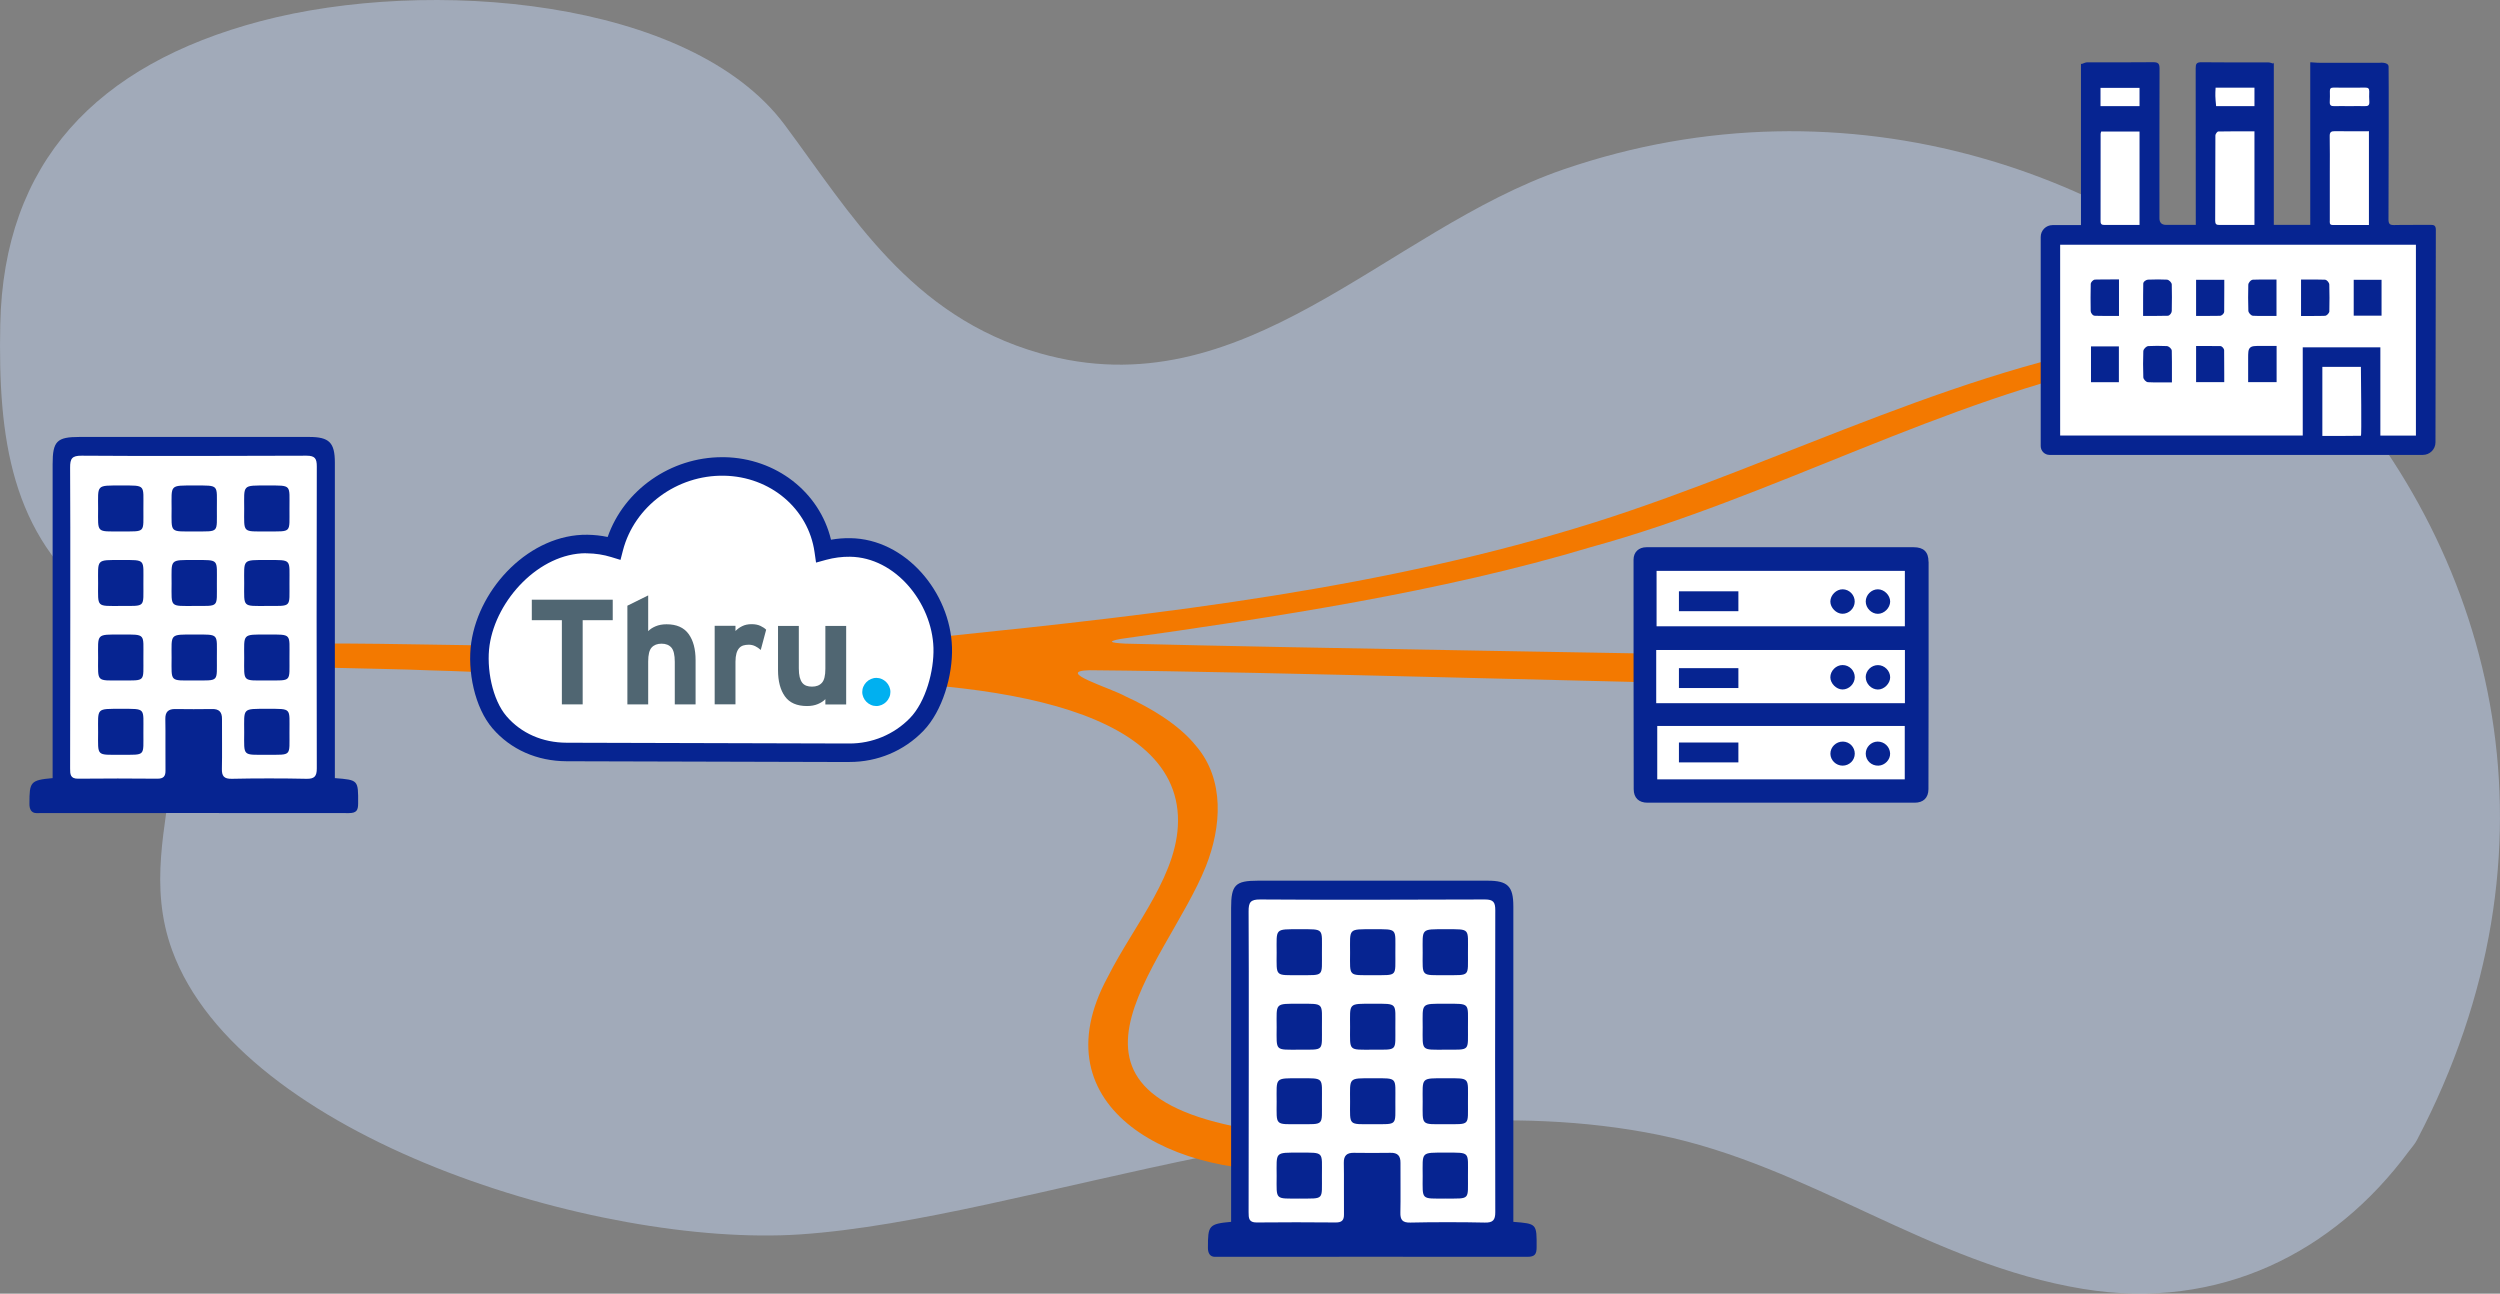
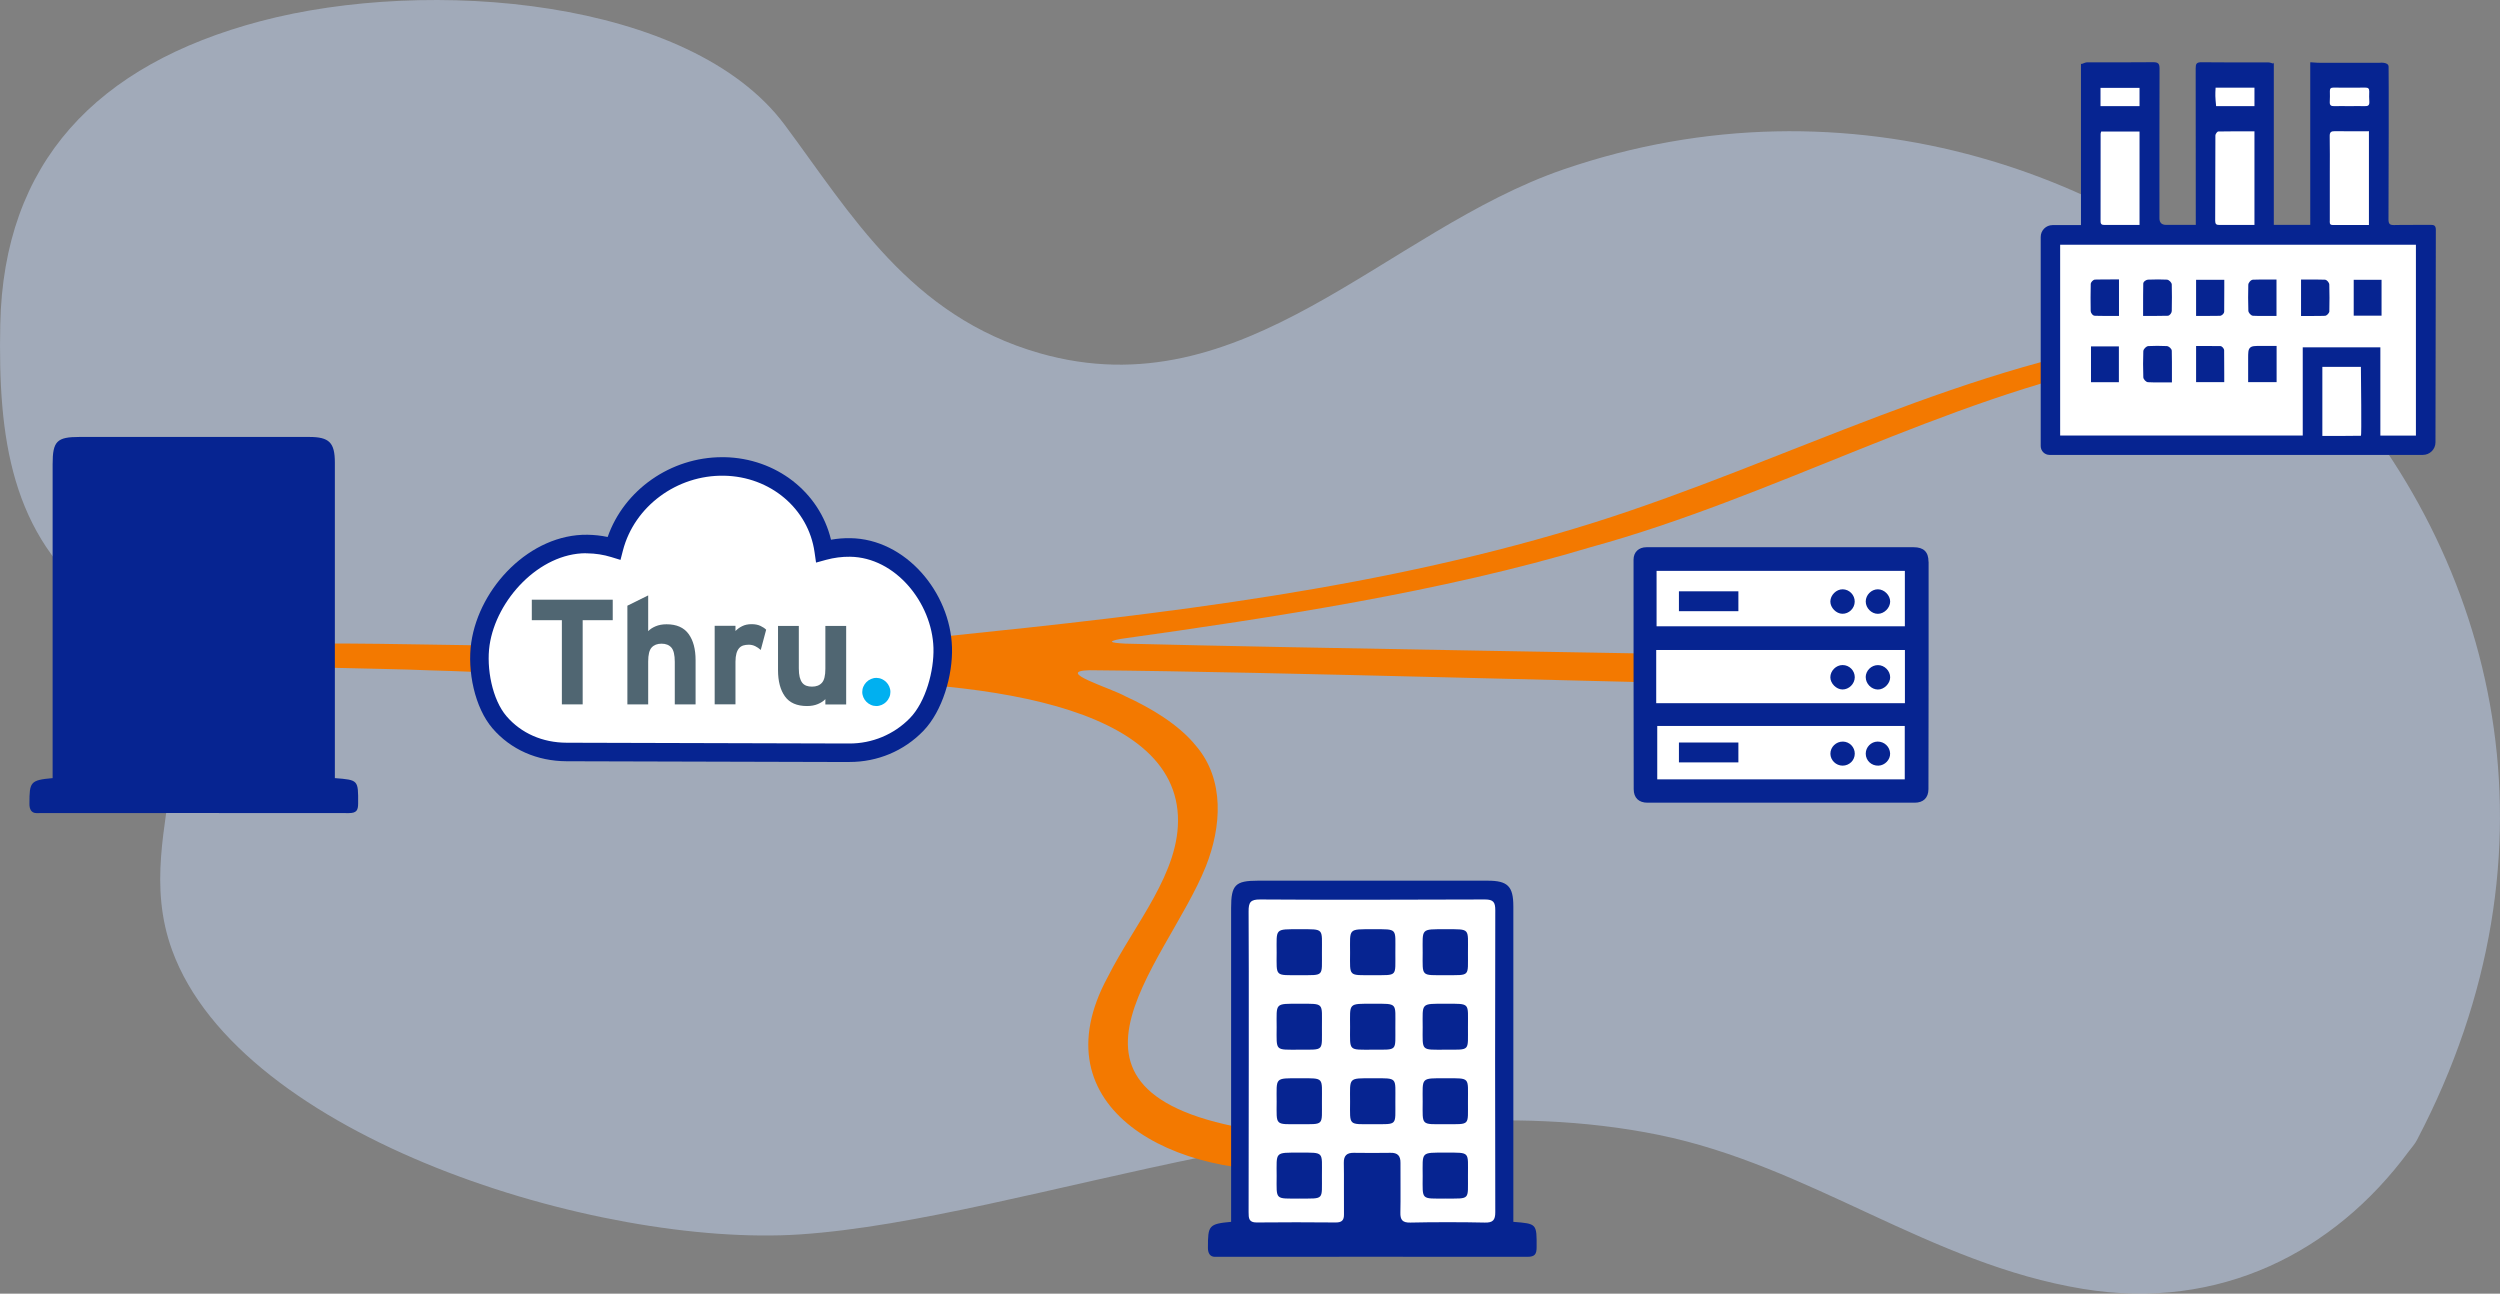
<svg xmlns="http://www.w3.org/2000/svg" id="b" viewBox="0 0 483.12 250">
  <rect x="0" y="0" width="483.12" height="250" fill="#808080" stroke="none" />
  <defs>
    <style>.e{fill:#f37900;}.f{fill:#fff;}.g{fill:#506672;}.h{fill:#c2d5f2;opacity:.5;}.i{fill:#062491;}.j{fill:#00b0f0;}</style>
  </defs>
  <g id="c">
    <path id="d" class="h" d="M467.07,220.31c58.89-112.22-55.28-225.19-164.9-187.58-34.42,11.81-61.73,46.82-101.24,35.53-25.13-7.18-36.59-27.09-49.3-44.15C133.4-.34,82.83-4.5,50.35,4.09,18.58,12.5.68,31.46.05,62.71c-.45,21.91,2.07,40.75,19.07,53.8,27.78,21.33,5.05,42.17,14.14,67.12,13.21,36.27,82.52,57.51,121.31,54.92,43.95-2.93,109-30.8,165.89-19.25,29.29,5.95,52.42,24.92,82.08,29.78,26.42,4.33,48.55-7.13,62.87-26.47.57-.77,1.23-1.47,1.67-2.31Z" />
    <path class="e" d="M419.59,64.82c-39.05,5.08-74.2,24.34-111.37,36.11-40.6,12.79-83.47,17.72-125.46,22.03-24.71,2.54-54.48,1.77-79.2,1.79-16.94.08-31.85-.63-48.45-.31-6.36.11-24.87,1.32-7.84,3.57,11.56,1.27,24.14,1.04,36,1.54,20.51.54,44.8,2.78,65.7,2.19,35.88-1.02,77.61,3.04,78.66,25.93.5,10.89-8.38,20.83-13.54,31.1-13.83,25.39,12.86,39.35,38.82,37.17,1.93-.23,3.88-.5,5.56-1.32,4.04-2.28-8.63-5.25-11.43-5.59-50.24-6.04-21.8-32.07-14.01-51.61,3.02-7.6,3.69-16.75-1.9-23.28-3.34-4.16-8.83-7.37-13.56-9.54-2.94-1.66-13.97-4.9-7.01-5.08,35.91.31,102.62,2.38,138.41,2.98,4.59.08,10.95-.37,14.33-1.34,9.51-3.01-5.31-4.33-8.8-4.19-33.31-.69-102.61-1.71-137.08-2.59-3.11-.17-3.31-.45-.86-.91,29.22-4.1,62.03-9.06,90.84-17.73,35.27-9.67,68.01-28.5,103.6-35.84,7.68-1.58,16.42-2.71,23.86-4.15,3.96-.76,6.39-1.41,6.77-1.86.11-.12.08-.23-.09-.32-1.01-.34-2.12-.34-3.3-.37-3.86-.07-11.15.45-18.45,1.59l-.21.03Z" />
    <path class="i" d="M64.72,150.37c4.55.36,4.51.36,4.49,4.89,0,1.36-.34,1.87-1.81,1.87-20.12-.04-40.24,0-60.36,0-.96,0-1.39-.74-1.35-1.87,0-4.14.15-4.51,4.48-4.89,0-.96,0-41.27,0-60.69,0-4.42.82-5.24,5.17-5.24,14.8,0,29.61,0,44.41,0,3.86,0,4.96,1.07,4.96,4.96.01,19.49,0,60.07,0,60.97Z" />
-     <path class="f" d="M13.55,148.51c0,1.1.02,1.99,1.55,1.97,4.43-.06,10.89-.04,15.32,0,1.15,0,1.58-.44,1.56-1.57-.04-2.59.03-7.36-.03-9.95-.03-1.39.58-1.96,1.92-1.94,1.64.03,5.46.04,7.1,0,1.39-.04,1.95.6,1.93,1.94-.02,2.47.05,7.1-.02,9.57-.04,1.44.39,2.01,1.94,1.97,4.11-.1,10.26-.1,14.37,0,1.58.04,2.04-.48,2.03-2.04-.05-18.41-.04-39.93,0-58.33,0-1.52-.35-2.07-1.99-2.07-12.4.04-31.03.1-43.43,0-1.9-.02-2.26.56-2.25,2.31.08,9.11.01,48.91,0,58.14Z" />
    <path class="i" d="M55.94,112.71c-.03,4.74.54,4.38-4.34,4.39-4.81,0-4.42.35-4.41-4.35,0-4.73-.47-4.53,4.47-4.53,4.82,0,4.26-.22,4.28,4.48Z" />
    <path class="i" d="M55.94,98.31c-.03,4.74.54,4.38-4.34,4.39-4.81,0-4.42.35-4.41-4.35,0-4.73-.47-4.53,4.47-4.53,4.82,0,4.26-.22,4.28,4.48Z" />
    <path class="i" d="M55.94,127.11c-.03,4.74.54,4.38-4.34,4.39-4.81,0-4.42.35-4.41-4.35,0-4.73-.47-4.53,4.47-4.53,4.82,0,4.26-.22,4.28,4.48Z" />
    <path class="i" d="M41.91,112.71c-.03,4.74.54,4.38-4.34,4.39-4.81,0-4.42.35-4.41-4.35,0-4.73-.47-4.53,4.47-4.53,4.82,0,4.26-.22,4.28,4.48Z" />
    <path class="i" d="M41.91,98.31c-.03,4.74.54,4.38-4.34,4.39-4.81,0-4.42.35-4.41-4.35,0-4.73-.47-4.53,4.47-4.53,4.82,0,4.26-.22,4.28,4.48Z" />
    <path class="i" d="M41.91,127.11c-.03,4.74.54,4.38-4.34,4.39-4.81,0-4.42.35-4.41-4.35,0-4.73-.47-4.53,4.47-4.53,4.82,0,4.26-.22,4.28,4.48Z" />
    <path class="i" d="M27.71,112.71c-.03,4.74.54,4.38-4.34,4.39-4.81,0-4.42.35-4.41-4.35,0-4.73-.47-4.53,4.47-4.53,4.82,0,4.26-.22,4.28,4.48Z" />
    <path class="i" d="M27.71,98.31c-.03,4.74.54,4.38-4.34,4.39-4.81,0-4.42.35-4.41-4.35,0-4.73-.47-4.53,4.47-4.53,4.82,0,4.26-.22,4.28,4.48Z" />
    <path class="i" d="M27.71,127.11c-.03,4.74.54,4.38-4.34,4.39-4.81,0-4.42.35-4.41-4.35,0-4.73-.47-4.53,4.47-4.53,4.82,0,4.26-.22,4.28,4.48Z" />
    <path class="i" d="M55.94,141.47c-.03,4.74.54,4.38-4.34,4.39-4.81,0-4.42.35-4.41-4.35,0-4.73-.47-4.53,4.47-4.53,4.82,0,4.26-.22,4.28,4.48Z" />
    <path class="i" d="M27.71,141.47c-.03,4.74.54,4.38-4.34,4.39-4.81,0-4.42.35-4.41-4.35,0-4.73-.47-4.53,4.47-4.53,4.82,0,4.26-.22,4.28,4.48Z" />
    <path class="i" d="M292.46,236.12c4.55.36,4.51.36,4.49,4.89,0,1.36-.34,1.87-1.81,1.87-20.12-.04-40.24,0-60.36,0-.96,0-1.39-.74-1.35-1.87,0-4.14.15-4.51,4.48-4.89,0-.96,0-41.27,0-60.69,0-4.42.82-5.24,5.17-5.24,14.8,0,29.61,0,44.41,0,3.86,0,4.96,1.07,4.96,4.96.01,19.49,0,60.07,0,60.97Z" />
    <path class="f" d="M241.29,234.27c0,1.1.02,1.99,1.55,1.97,4.43-.06,10.89-.04,15.32,0,1.15,0,1.58-.44,1.56-1.57-.04-2.59.03-7.36-.03-9.95-.03-1.39.58-1.96,1.92-1.94,1.64.03,5.46.04,7.1,0,1.39-.04,1.95.6,1.93,1.94-.02,2.47.05,7.1-.02,9.57-.04,1.44.39,2.01,1.94,1.97,4.11-.1,10.26-.1,14.37,0,1.58.04,2.04-.48,2.03-2.04-.05-18.41-.04-39.93,0-58.33,0-1.52-.35-2.07-1.99-2.07-12.4.04-31.03.1-43.43,0-1.9-.02-2.26.56-2.25,2.31.08,9.11.01,48.91,0,58.14Z" />
-     <path class="i" d="M283.68,198.46c-.03,4.74.54,4.38-4.34,4.39-4.81,0-4.42.35-4.41-4.35,0-4.73-.47-4.53,4.47-4.53,4.82,0,4.26-.22,4.28,4.48Z" />
+     <path class="i" d="M283.68,198.46c-.03,4.74.54,4.38-4.34,4.39-4.81,0-4.42.35-4.41-4.35,0-4.73-.47-4.53,4.47-4.53,4.82,0,4.26-.22,4.28,4.48" />
    <path class="i" d="M283.68,184.06c-.03,4.74.54,4.38-4.34,4.39-4.81,0-4.42.35-4.41-4.35,0-4.73-.47-4.53,4.47-4.53,4.82,0,4.26-.22,4.28,4.48Z" />
    <path class="i" d="M283.68,212.86c-.03,4.74.54,4.38-4.34,4.39-4.81,0-4.42.35-4.41-4.35,0-4.73-.47-4.53,4.47-4.53,4.82,0,4.26-.22,4.28,4.48Z" />
    <path class="i" d="M269.65,198.46c-.03,4.74.54,4.38-4.34,4.39-4.81,0-4.42.35-4.41-4.35,0-4.73-.47-4.53,4.47-4.53,4.82,0,4.26-.22,4.28,4.48Z" />
    <path class="i" d="M269.65,184.06c-.03,4.74.54,4.38-4.34,4.39-4.81,0-4.42.35-4.41-4.35,0-4.73-.47-4.53,4.47-4.53,4.82,0,4.26-.22,4.28,4.48Z" />
    <path class="i" d="M269.65,212.86c-.03,4.74.54,4.38-4.34,4.39-4.81,0-4.42.35-4.41-4.35,0-4.73-.47-4.53,4.47-4.53,4.82,0,4.26-.22,4.28,4.48Z" />
    <path class="i" d="M255.46,198.46c-.03,4.74.54,4.38-4.34,4.39-4.81,0-4.42.35-4.41-4.35,0-4.73-.47-4.53,4.47-4.53,4.82,0,4.26-.22,4.28,4.48Z" />
    <path class="i" d="M255.46,184.06c-.03,4.74.54,4.38-4.34,4.39-4.81,0-4.42.35-4.41-4.35,0-4.73-.47-4.53,4.47-4.53,4.82,0,4.26-.22,4.28,4.48Z" />
    <path class="i" d="M255.46,212.86c-.03,4.74.54,4.38-4.34,4.39-4.81,0-4.42.35-4.41-4.35,0-4.73-.47-4.53,4.47-4.53,4.82,0,4.26-.22,4.28,4.48Z" />
    <path class="i" d="M283.68,227.23c-.03,4.74.54,4.38-4.34,4.39-4.81,0-4.42.35-4.41-4.35,0-4.73-.47-4.53,4.47-4.53,4.82,0,4.26-.22,4.28,4.48Z" />
    <path class="i" d="M255.46,227.23c-.03,4.74.54,4.38-4.34,4.39-4.81,0-4.42.35-4.41-4.35,0-4.73-.47-4.53,4.47-4.53,4.82,0,4.26-.22,4.28,4.48Z" />
    <path class="i" d="M372.68,108.55c0-1.91-.96-2.8-2.87-2.8-9.56,0-43.99,0-51.64,0-1.49,0-2.49.95-2.49,2.4h0c0,6.45,0,39.53.03,44.35,0,1.69.99,2.62,2.67,2.62,8.62,0,43.03,0,51.62,0,1.68,0,2.66-.94,2.67-2.62.03-4.82.04-39.82.03-43.95Z" />
    <rect class="f" x="320.13" y="110.32" width="47.98" height="10.71" />
    <rect class="f" x="320.26" y="140.29" width="47.83" height="10.32" />
    <rect class="f" x="320.06" y="125.61" width="48.06" height="10.28" />
    <path class="i" d="M360.55,130.86c0,1.26,1.07,2.37,2.34,2.39,1.2.02,2.38-1.15,2.38-2.36,0-1.26-1.09-2.36-2.36-2.36-1.28,0-2.36,1.06-2.37,2.34Z" />
    <path class="i" d="M356.07,128.52c-1.26,0-2.37,1.12-2.36,2.38.01,1.18,1.16,2.33,2.34,2.34,1.26.01,2.37-1.09,2.38-2.36,0-1.3-1.05-2.36-2.35-2.36h0Z" />
    <path class="i" d="M362.83,143.31c-1.25.02-2.28,1.07-2.28,2.33,0,1.33,1.1,2.37,2.46,2.32,1.24-.04,2.3-1.16,2.25-2.36-.05-1.3-1.13-2.31-2.43-2.29h0Z" />
    <path class="i" d="M356.06,147.96c1.31.01,2.37-1.02,2.37-2.32,0-1.27-1.01-2.3-2.27-2.33-1.34-.03-2.46,1.06-2.44,2.37.02,1.23,1.08,2.27,2.34,2.28Z" />
    <path class="i" d="M360.55,116.24c0,1.26,1.1,2.38,2.34,2.38s2.37-1.15,2.38-2.37c0-1.22-1.13-2.36-2.37-2.37-1.26,0-2.35,1.09-2.35,2.36Z" />
    <path class="i" d="M353.71,116.25c0,1.18,1.13,2.34,2.31,2.36,1.28.03,2.38-1.04,2.4-2.33.02-1.29-1.03-2.38-2.32-2.4-1.23-.02-2.39,1.13-2.39,2.37Z" />
    <rect class="i" x="324.45" y="114.27" width="11.49" height="3.84" />
-     <rect class="i" x="324.45" y="129.12" width="11.49" height="3.84" />
    <rect class="i" x="324.45" y="143.49" width="11.49" height="3.84" />
    <path class="i" d="M164.17,147.26h-.06l-54.61-.15c-5.72-.02-10.8-2.27-14.31-6.34-3.46-4.01-4.92-11.12-4.12-16.61,1.58-10.77,11.46-20.97,22.44-20.82,1.33.02,2.64.16,3.92.43,3.17-9.08,12.16-15.42,22.12-15.42.14,0,.28,0,.42,0h0c10.03.18,18.41,6.77,20.62,15.95,1.23-.22,2.48-.32,3.72-.3,10.69.14,19.33,10.45,19.66,21.08.17,5.38-1.81,12.33-5.56,16.19-3.75,3.86-8.81,5.98-14.24,5.98Z" />
    <path class="f" d="M113.24,106.91c-9.01,0-17.33,8.95-18.63,17.76-.65,4.45.51,10.54,3.29,13.76,2.82,3.27,6.94,5.09,11.61,5.1l54.61.15c4.39.02,8.64-1.73,11.72-4.9,3.07-3.16,4.68-9.18,4.55-13.58-.27-8.71-7.35-17.5-16.12-17.61-1.55-.02-3.1.18-4.61.59l-1.96.54-.29-2.02c-1.19-8.4-8.55-14.62-17.5-14.77h0c-9.09-.16-17.32,5.91-19.53,14.45l-.47,1.82-1.79-.55c-1.49-.46-3.05-.7-4.65-.72-.07,0-.15,0-.23,0Z" />
    <polygon class="g" points="102.77 115.89 102.77 119.85 108.58 119.85 108.58 136.12 112.6 136.12 112.6 119.85 118.41 119.85 118.41 115.89 102.77 115.89" />
    <path class="g" d="M130.4,136.12v-8.21c0-1.35-.22-2.27-.66-2.77-.44-.5-1.07-.75-1.9-.75s-1.46.25-1.91.74c-.45.49-.67,1.39-.67,2.7v8.29h-4.02v-19.07l4.02-1.99v6.91c.35-.37.82-.68,1.43-.94.61-.26,1.32-.39,2.12-.39,1.93,0,3.34.62,4.25,1.86.91,1.24,1.36,2.93,1.36,5.07v8.55h-4.02Z" />
    <path class="g" d="M147.01,125.6c-.33-.3-.68-.54-1.07-.73-.39-.19-.8-.28-1.24-.28-.39,0-.74.05-1.05.14-.32.1-.59.27-.81.52-.22.25-.4.59-.52,1.01-.12.43-.19.97-.19,1.62v8.23h-4.02v-15.17h4.02v1c.35-.36.77-.68,1.29-.93.51-.26,1.12-.39,1.84-.39.65,0,1.22.11,1.69.33.47.22.84.47,1.11.74l-1.04,3.9h0Z" />
    <path class="g" d="M159.5,136.12v-1.01c-.35.37-.82.68-1.43.94-.61.26-1.31.39-2.12.39-1.95,0-3.37-.62-4.26-1.86-.89-1.24-1.34-2.93-1.34-5.07v-8.55h4.02v8.21c0,.68.06,1.24.17,1.69.12.45.28.81.49,1.08.21.27.48.46.8.58.33.12.69.17,1.09.17.82,0,1.46-.24,1.91-.74.45-.49.67-1.39.67-2.7v-8.29h4.02v15.17h-4.02,0Z" />
    <path class="j" d="M171.85,134.76c-.14.33-.34.62-.59.87-.25.25-.54.45-.87.59-.33.14-.68.22-1.04.22s-.71-.07-1.04-.22c-.33-.14-.62-.34-.87-.59-.25-.25-.45-.54-.59-.87-.14-.33-.22-.67-.22-1.04s.07-.71.22-1.04c.14-.33.34-.62.59-.87.25-.25.54-.45.87-.59.33-.14.67-.22,1.04-.22s.71.07,1.04.22c.33.14.62.34.87.59.25.25.45.54.59.87.14.33.22.67.22,1.04s-.07.71-.22,1.04" />
    <path class="i" d="M461.59,12.87c.05,1.42.02,21.82-.02,29.54,0,.9.29,1.1,1.12,1.08,1.96-.06,5.03,0,7-.04.73-.01,1.03.17,1.03.98-.02,11.78-.05,33.74-.07,41.05,0,1.35-1.1,2.43-2.44,2.43h-72.14c-.94,0-1.71-.76-1.71-1.71v-40.41c0-1.27,1.03-2.29,2.29-2.29h5.49V12.22c0,.4.57-.18,1.28-.18h.01c4.95,0,7.69.03,12.64-.02,1.01-.01,1.26.28,1.26,1.26-.03,8.53-.02,18.17-.02,28.9,0,.85.43,1.27,1.28,1.28,1.14,0,4.47,0,5.74,0v-1.56c0-10.67,0-20.24-.02-28.7,0-.86.16-1.18,1.11-1.17,5.04.05,7.89.03,12.93.03h0c.59,0,1.06.48,1.06-.04v31.44h7.04V12.05c0-.06.94.09,2.11.09h11.2s1.79-.24,1.83.73Z" />
    <path class="f" d="M435.66,25.38c-2.41,0-4.7-.02-6.98.03-.2,0-.56.49-.56.75-.03,5.14-.02,11.39-.04,16.53,0,.62.25.8.82.78,1.02-.02,2.03,0,3.05,0,1.23,0,2.46,0,3.72,0v-18.1Z" />
    <path class="f" d="M406.05,25.42c-.05.18-.11.3-.11.43,0,5.27,0,11.65-.01,16.92,0,.59.27.71.78.7,1.44-.02,2.88,0,4.32,0,.81,0,1.61,0,2.43,0v-18.05h-7.41Z" />
    <path class="f" d="M457.79,25.36c-2.27,0-4.42.03-6.57-.01-.75-.01-1.03.19-1.01.99.05,1.96.02,5.03.02,6.99,0,3.08,0,6.15,0,9.23,0,.4-.13.92.55.92,2.31,0,4.63,0,7.01,0v-18.11h0Z" />
    <path class="f" d="M448.79,84.24c1.63,0,5.88.02,7.45-.03.17,0,0-11.26,0-13.32h-7.45v13.36Z" />
    <path class="f" d="M435.66,16.94c-1.85,0-5.78,0-7.5,0-.08,1.37-.08,1.76.1,3.57,1.72,0,5.64,0,7.41,0v-3.56h0Z" />
    <path class="f" d="M405.92,16.98c0,.84,0,2.82,0,3.53,2.06,0,5.81,0,7.54,0v-3.53h-7.54Z" />
    <path class="f" d="M454.06,20.51c.98,0,1.96-.03,2.94,0,.61.02.9-.14.87-.81-.05-1.04-.04-.99-.02-2.03,0-.54-.18-.75-.74-.74-2.06.02-4.11.02-6.17,0-.5,0-.71.16-.7.67.02,1.08.02,1.05-.02,2.13-.02.61.24.79.81.78,1.01-.03,2.02,0,3.03,0h0Z" />
    <path class="f" d="M398.12,47.29v36.88h46.88v-17.05h15v17.06h6.87v-36.89h-68.74ZM434.48,55.02c.01-.38.49-.96.91-.97,1.03-.04,2.05-.04,3.13-.03h1.41v7.04h-1.41c-.35,0-.7,0-1.04,0h0c-.71,0-1.4,0-2.09-.04-.41-.02-.89-.6-.9-.97-.05-1.69-.06-3.38-.01-5.03ZM409.47,73.86h-5.39v-6.92h5.39v6.92ZM409.49,61.05h-1.36c-.34,0-.67,0-1.01,0h0c-.78,0-1.55,0-2.32-.03-.4-.01-.78-.58-.78-.91-.03-1.75-.03-3.5.01-5.21,0-.37.47-.86.83-.87,1.07-.03,2.13-.03,3.24-.03h1.39v7.04ZM419.72,72.16v1.74s-1.47,0-1.47,0c-.35,0-.7,0-1.04,0h0c-.72,0-1.41,0-2.11-.04-.39-.02-.9-.56-.91-.96-.06-1.78-.06-3.42,0-5.02.01-.42.56-.98.98-1,1.13-.06,2.29-.06,3.56,0,.39.02.95.5.96.91.04,1.43.03,2.85.03,4.36ZM419.69,60.1c0,.34-.38.91-.77.92-.78.02-1.56.03-2.36.03h0c-.33,0-.67,0-1.01,0h-1.4s0-1.59,0-1.59c0-1.6,0-3.12.03-4.65,0-.39.57-.76.91-.77,1.41-.05,2.57-.06,3.66,0,.4.02.93.55.94.94.04,1.53.04,3.21,0,5.13ZM429.83,73.84h-5.44v-6.98h1.33c1.15,0,2.24,0,3.34.02.36,0,.75.5.75.83.02,1.49.02,2.97.02,4.51v1.61ZM429.81,60.25c0,.37-.48.77-.81.78-.74.02-1.48.02-2.23.02h0c-.33,0-.67,0-1.01,0h-1.37v-6.98h5.45v1.56c0,1.56,0,3.09-.02,4.62ZM439.95,73.84h-5.5v-4.53c0-1.16,0-1.74.36-2.1.37-.37.95-.36,2.11-.36h3.03v7ZM450.15,60.11c0,.36-.46.9-.86.92-.73.03-1.46.03-2.2.03h0c-.34,0-.68,0-1.03,0h-1.39v-7.04h1.38c1.11,0,2.16-.01,3.23.03.39.01.84.57.85.94.05,1.71.05,3.43.01,5.13ZM460.23,61h-5.38v-6.93h5.38v6.93Z" />
  </g>
</svg>